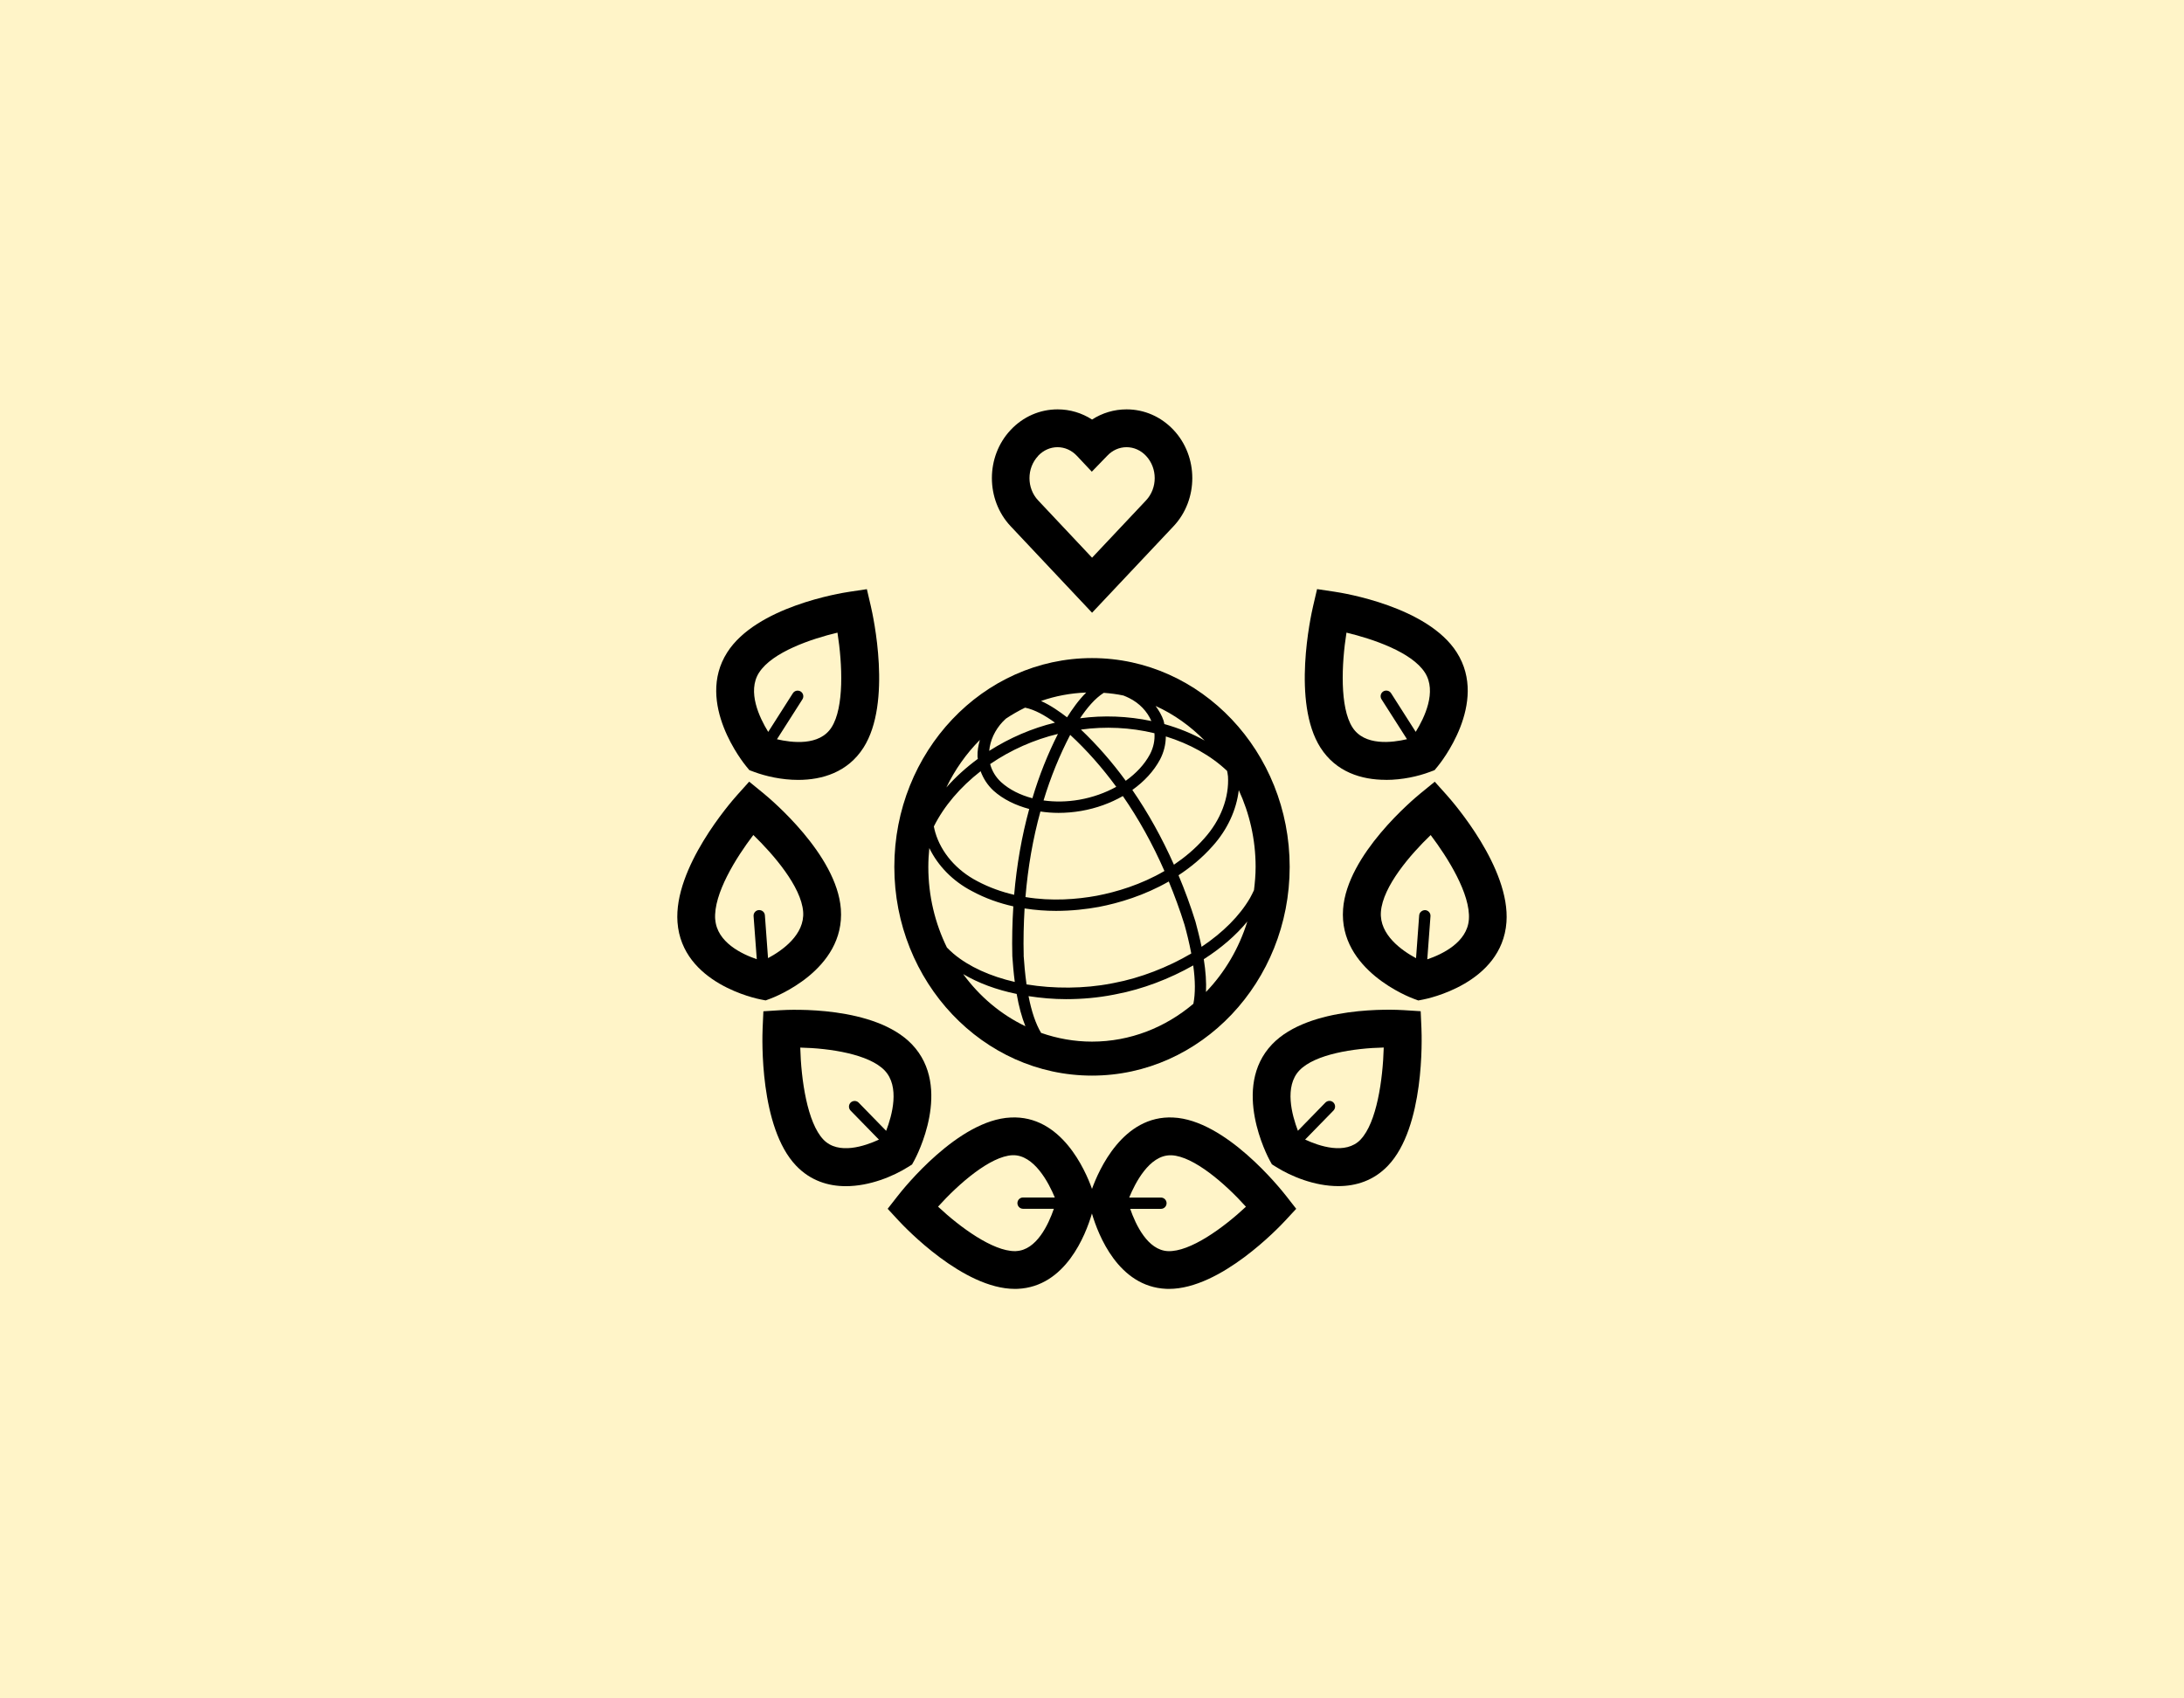
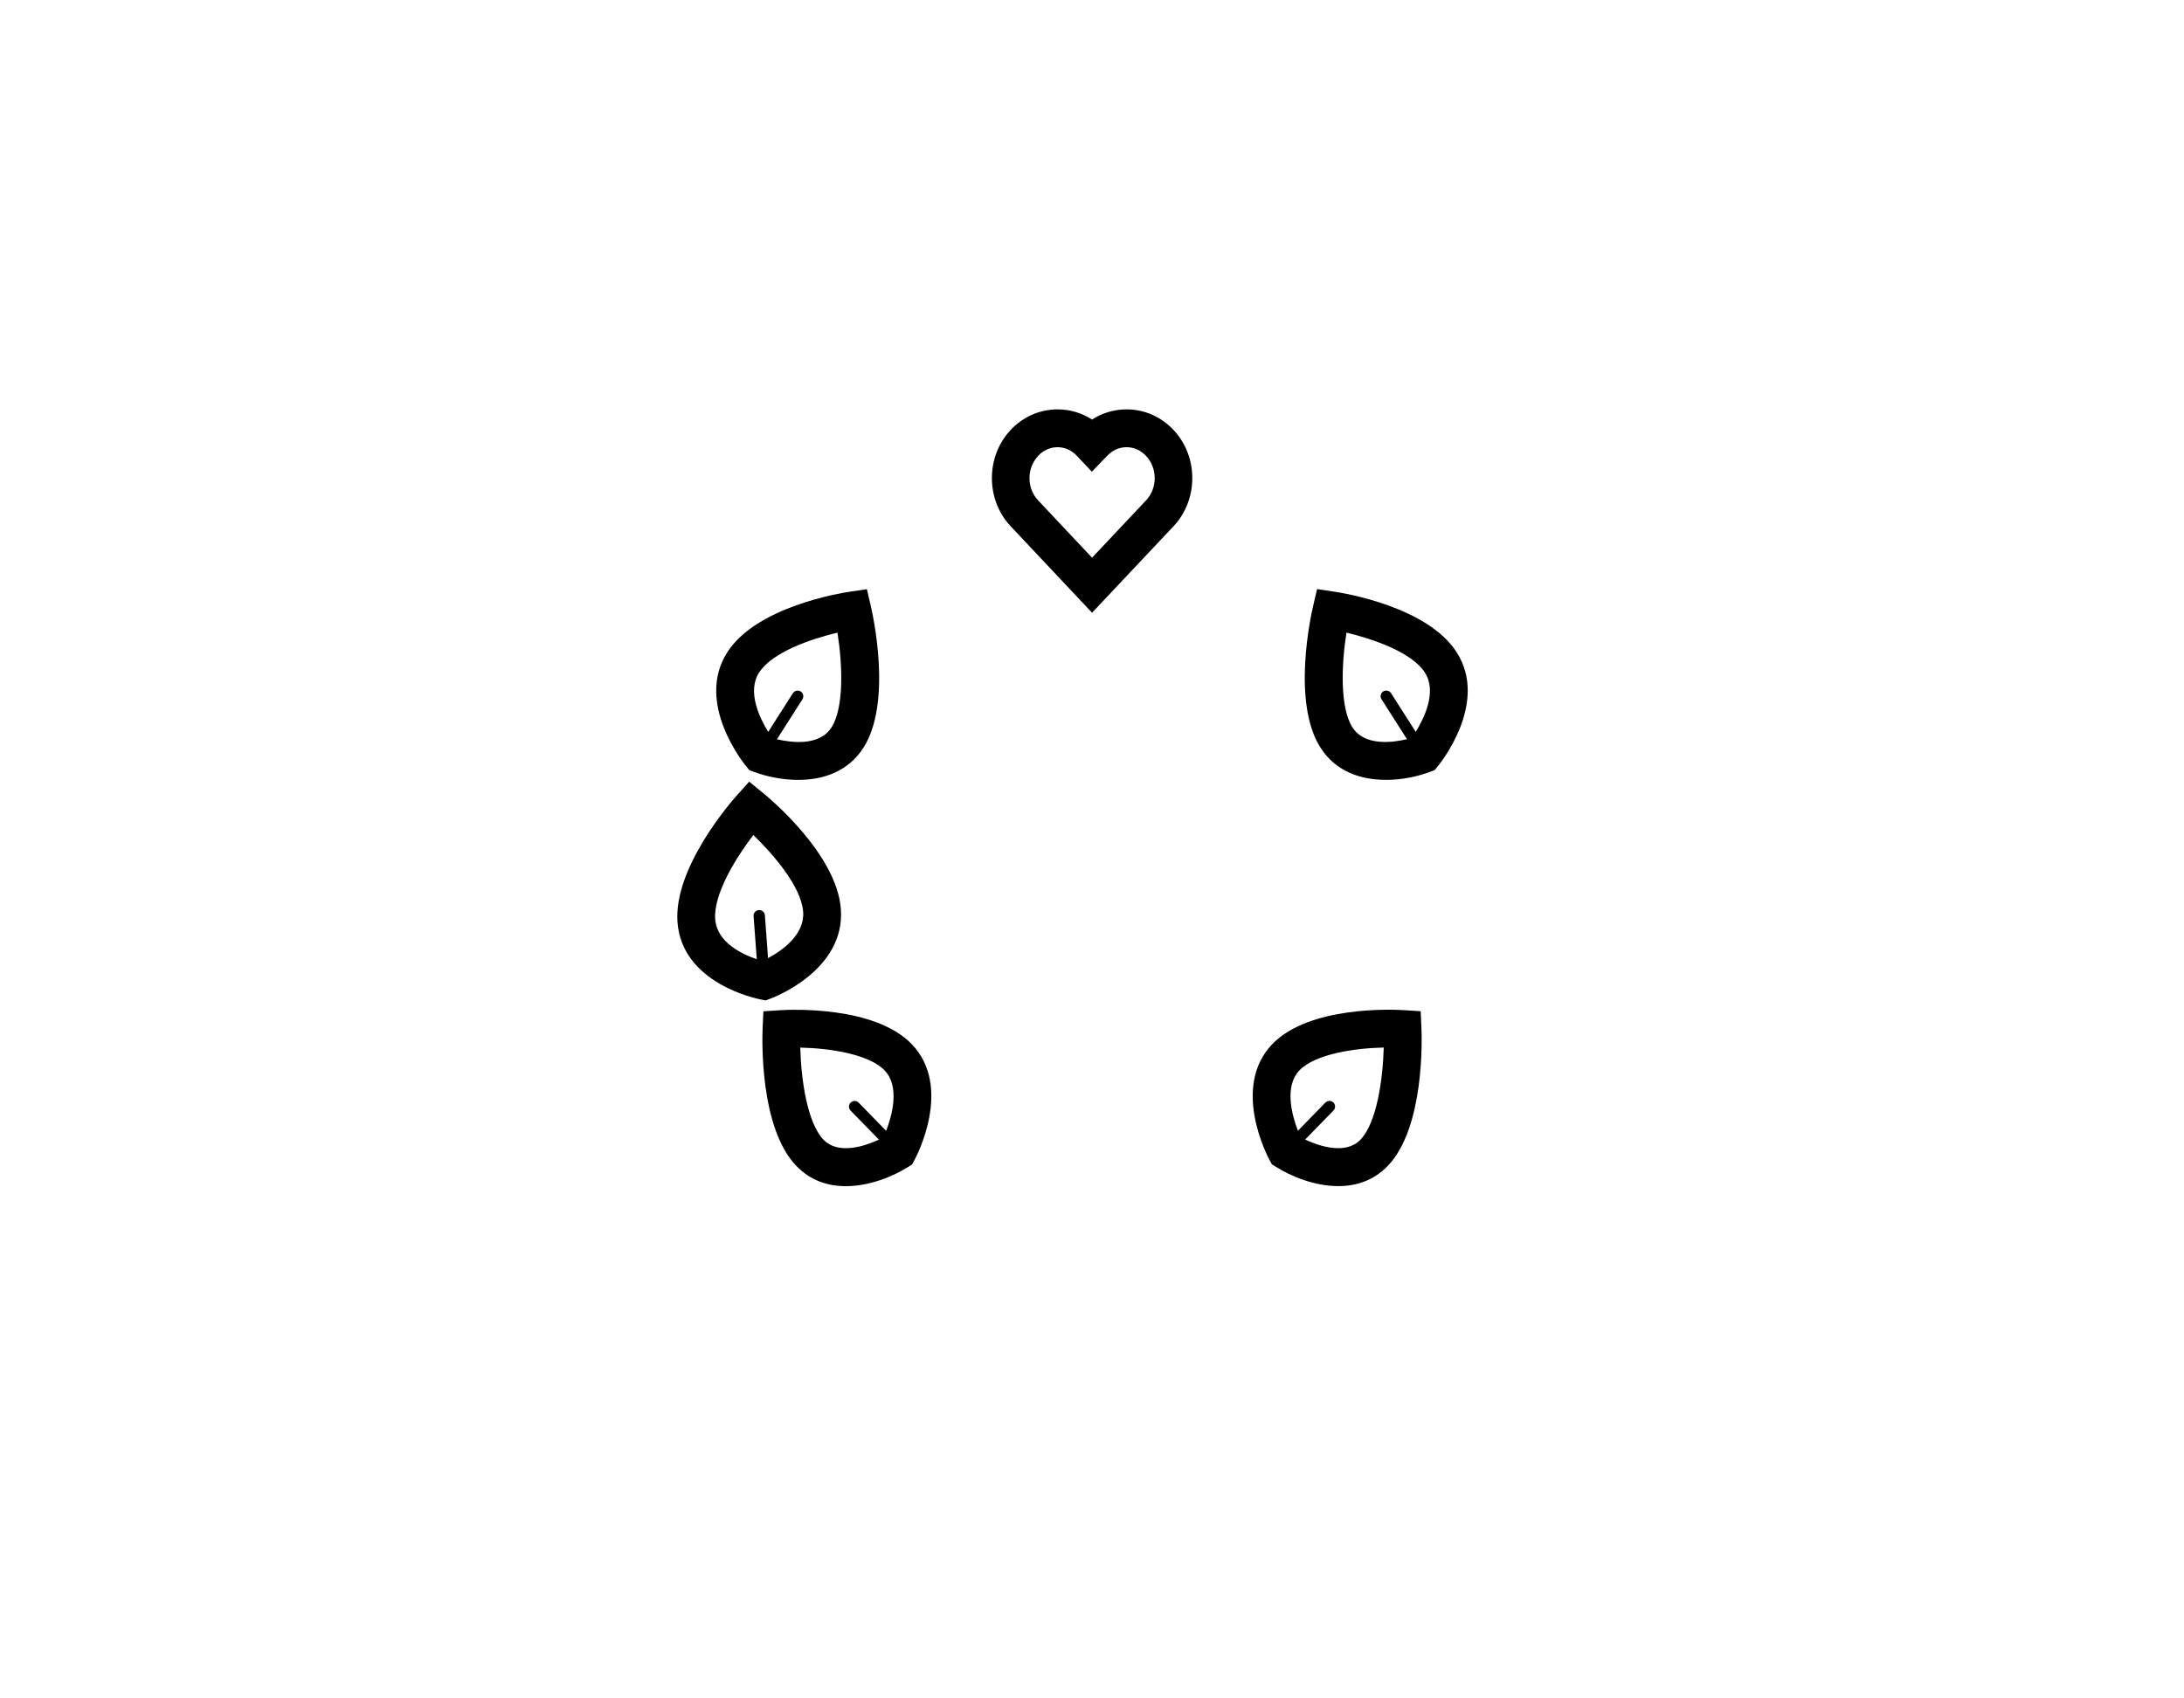
<svg xmlns="http://www.w3.org/2000/svg" width="720" height="560" viewBox="0 0 720 560" fill="none">
-   <rect width="720" height="560" fill="#FFF4C8" />
  <g clip-path="url(#clip0_4459_3242)">
-     <path d="M360 354.654C395.939 354.654 425.167 323.769 425.167 285.821C425.167 247.872 395.939 216.987 360 216.987C324.061 216.987 294.833 247.872 294.833 285.821C294.833 323.769 324.061 354.654 360 354.654ZM317.494 321.159C322.507 324.142 328.494 326.358 335.164 327.726C335.889 331.848 336.842 335.39 338.043 338.373C329.944 334.499 322.901 328.554 317.515 321.159H317.494ZM337.484 315.028C337.339 309.787 337.484 304.608 337.774 299.533C341.316 300.093 344.796 300.341 348.131 300.341C353.33 300.341 358.136 299.782 362.237 299.036C368.907 297.752 377.255 295.266 385.313 290.647C387.198 295.225 388.979 300.031 390.512 304.961C391.217 307.508 392.066 310.843 392.729 314.386C385.023 318.943 375.867 322.485 367.292 324.101L366.318 324.287C357.473 326.006 347.406 326.068 338.416 324.577C337.919 321.014 337.629 317.617 337.463 315.048L337.484 315.028ZM340.342 263.201C336.344 262.144 332.802 260.383 330.068 257.918C328.245 256.241 327.023 254.19 326.422 251.932C333.237 247.251 340.984 243.853 348.773 241.989C345.417 248.618 342.579 255.723 340.342 263.221V263.201ZM352.812 242.3C358.26 247.333 363.335 253.071 367.996 259.431C364.392 261.419 360.269 262.911 355.774 263.698C351.714 264.402 347.737 264.443 344.029 263.926C346.349 256.261 349.312 249.011 352.812 242.3ZM342.973 267.571C344.92 267.861 346.909 268.027 348.959 268.027C351.383 268.027 353.889 267.82 356.417 267.385C361.471 266.515 366.111 264.796 370.171 262.476C375.37 269.974 379.969 278.281 383.884 287.188C376.137 291.724 368.037 294.106 361.574 295.349C355.132 296.53 346.784 297.234 338.064 295.784C338.872 285.966 340.529 276.499 342.994 267.571H342.973ZM393.412 330.978C384.215 338.766 372.615 343.448 360 343.448C354.138 343.448 348.504 342.412 343.222 340.568C341.44 337.606 340.073 333.546 339.079 328.451C343.139 329.072 347.282 329.445 351.466 329.445C356.748 329.445 362.009 328.968 367.022 327.995C367.395 327.933 367.768 327.85 368.058 327.788C376.654 326.151 385.52 322.775 393.371 318.321C394.075 323.355 394.096 327.601 393.412 330.998V330.978ZM397.576 327.083C397.721 323.893 397.493 320.289 396.851 316.271C402.589 312.604 407.457 308.399 411.206 303.842C408.451 312.749 403.728 320.683 397.576 327.083ZM408.389 260.528C411.91 268.172 413.94 276.748 413.94 285.821C413.94 288.431 413.712 290.999 413.402 293.506C412.987 294.376 412.573 295.246 412.097 296.095C408.658 301.998 403.127 307.508 396.126 312.19C395.484 309.083 394.738 306.224 394.117 303.904C392.459 298.581 390.574 293.464 388.524 288.596C392.48 285.986 396.333 282.858 399.772 278.964C404.639 273.558 407.622 267.053 408.389 260.528ZM404.826 255.847C405.282 262.931 402.423 270.451 396.975 276.478C393.93 279.938 390.533 282.734 387.012 285.116C383.076 276.251 378.477 267.986 373.299 260.466C377.193 257.691 380.362 254.293 382.434 250.42C383.718 247.955 384.319 245.386 384.339 242.818C392.273 245.283 399.212 249.136 404.536 254.19C404.619 254.749 404.784 255.267 404.805 255.847H404.826ZM397.141 244.185C393.102 241.906 388.627 240.083 383.842 238.737C383.759 238.385 383.718 238.012 383.614 237.66C383.034 235.899 382.082 234.283 380.963 232.771C387.012 235.506 392.459 239.421 397.141 244.185ZM379.119 248.68C377.317 252.056 374.542 254.998 371.124 257.442C366.587 251.228 361.637 245.573 356.354 240.56C364.267 239.462 372.677 239.835 380.59 241.761C380.756 244.081 380.279 246.443 379.119 248.68ZM363.874 228.442C366.09 228.608 368.265 228.877 370.378 229.333C370.999 229.602 371.621 229.83 372.242 230.161C375.639 231.839 378.208 234.573 379.575 237.743C371.828 236.106 363.749 235.796 356.064 236.831C358.364 233.413 360.932 230.306 363.874 228.442ZM358.094 228.338C355.505 230.907 353.413 233.952 351.777 236.521C349.415 234.718 346.474 232.606 343.201 231.135C347.903 229.478 352.916 228.546 358.094 228.338ZM330.607 237.95C330.938 237.577 331.311 237.266 331.642 236.935C333.672 235.588 335.764 234.387 337.939 233.331C341.233 234.014 344.589 235.961 347.799 238.281C340.301 240.083 332.823 243.294 326.112 247.582C326.422 244.164 327.955 240.746 330.586 237.95H330.607ZM323.025 244.019C322.528 245.801 322.197 247.603 322.259 249.405C322.259 249.674 322.342 249.943 322.362 250.213C318.489 253.071 314.967 256.241 311.984 259.658C314.802 253.776 318.551 248.493 323.004 243.998L323.025 244.019ZM323.274 254.273C324.144 256.655 325.532 258.851 327.52 260.694C330.689 263.553 334.77 265.521 339.307 266.743C336.842 275.712 335.184 285.199 334.335 295.038C330.254 294.086 326.153 292.656 322.155 290.523C315.319 286.96 310.286 281.118 308.339 274.49C308.152 273.827 307.987 273.164 307.862 272.501C311.239 265.748 316.562 259.534 323.274 254.293V254.273ZM306.039 285.862C306.039 283.749 306.164 281.678 306.371 279.627C309.209 285.489 314.118 290.543 320.415 293.816C324.889 296.24 329.509 297.835 334.066 298.85C333.734 304.173 333.589 309.642 333.734 315.235C333.9 317.617 334.128 320.6 334.542 323.769C326.443 321.905 319.442 318.756 314.325 314.448C313.559 313.806 312.875 313.122 312.171 312.418C308.277 304.463 306.039 295.432 306.039 285.862Z" fill="black" />
    <path d="M300.695 383.924L301.482 382.494C302 381.521 314.221 358.59 300.653 344.359C288.391 331.537 260.406 332.884 257.257 333.091L251.664 333.443L251.416 339.036C251.271 342.35 250.359 371.702 262.456 384.359C267.2 389.33 273.062 391.111 278.862 391.111C286.713 391.111 294.481 387.859 299.348 384.794L300.736 383.924H300.695ZM271.446 375.741C266.143 370.19 264.093 356.021 263.823 345.416C273.621 345.623 286.506 347.591 291.643 352.956C296.697 358.259 294.128 367.684 292.14 372.862L283.088 363.582C282.383 362.836 281.182 362.836 280.436 363.541C279.711 364.266 279.691 365.446 280.416 366.192L289.758 375.762C285.18 377.875 276.397 380.899 271.467 375.762L271.446 375.741Z" fill="black" />
    <path d="M254.026 329.259C255.041 328.886 278.697 319.916 277.205 299.72C275.879 281.802 254.088 263.532 251.602 261.502L246.983 257.732L243.006 262.165C240.852 264.568 222.022 286.173 223.348 304.07C224.839 324.37 249.655 329.321 250.712 329.528L252.41 329.859L254.026 329.259ZM235.777 303.159C235.155 294.728 242.716 282.714 248.35 275.319C254.875 281.636 264.155 292.304 264.777 300.631C265.336 308.213 257.817 313.454 253.197 315.919L252.162 301.791C252.079 300.756 251.229 300.031 250.152 300.072C249.117 300.155 248.35 301.046 248.433 302.081L249.489 316.271C244.601 314.614 236.357 310.719 235.797 303.138L235.777 303.159Z" fill="black" />
    <path d="M247.066 253.942L248.619 254.522C252.41 255.93 257.651 257.152 263.14 257.152C271.074 257.152 279.484 254.625 284.662 246.526C294.149 231.653 287.832 203.067 287.086 199.857L285.781 194.264L280.105 195.113C276.977 195.569 249.324 200.064 239.733 215.123C229.065 231.839 245.305 251.829 246.009 252.678L247.066 253.962V253.942ZM250.235 221.793C254.564 214.999 267.532 210.628 276.087 208.598C277.744 219.059 278.324 233.269 274.139 239.814C270.162 246.07 261.007 244.889 256.139 243.75L264.528 230.597C265.087 229.727 264.839 228.567 263.969 228.007C263.099 227.469 261.939 227.697 261.379 228.587L253.259 241.327C250.359 236.624 246.258 228.028 250.214 221.814L250.235 221.793Z" fill="black" />
-     <path d="M386.804 368.471C370.17 367.642 362.237 385.809 360 392.002C357.783 385.788 349.87 367.621 333.195 368.471C315.94 369.237 297.877 391.836 295.889 394.405L292.637 398.569L296.22 402.442C298.395 404.783 317.535 424.979 334.583 424.979C334.915 424.979 335.225 424.979 335.536 424.959C351.258 424.234 357.887 407.269 359.979 400.122C362.071 407.269 368.72 424.234 384.422 424.959C384.753 424.959 385.064 424.979 385.375 424.979C402.422 424.979 421.562 404.783 423.737 402.442L427.321 398.569L424.069 394.405C422.06 391.836 403.997 369.237 386.762 368.471H386.804ZM334.977 412.53C334.832 412.53 334.687 412.53 334.542 412.53C327.271 412.53 316.52 404.679 309.25 397.864C316.085 390.262 326.484 381.231 333.775 380.899C340.901 380.651 345.769 390.055 347.737 394.84H337.276C336.24 394.84 335.412 395.669 335.412 396.704C335.412 397.74 336.261 398.569 337.276 398.569H347.426C345.624 403.789 341.709 412.199 334.997 412.509L334.977 412.53ZM385.022 412.53C378.332 412.219 374.396 403.789 372.594 398.589H382.723C383.759 398.589 384.587 397.761 384.587 396.725C384.587 395.689 383.738 394.861 382.723 394.861H372.262C374.189 390.159 378.85 380.92 385.851 380.92C385.975 380.92 386.1 380.92 386.224 380.92C393.515 381.251 403.914 390.283 410.75 397.885C403.334 404.824 392.335 412.841 385.022 412.53Z" fill="black" />
    <path d="M468.357 333.422L462.764 333.07C459.615 332.863 431.609 331.516 419.367 344.338C405.799 358.569 418 381.5 418.518 382.473L419.305 383.903L420.693 384.773C425.561 387.838 433.329 391.091 441.179 391.091C447 391.091 452.862 389.309 457.585 384.338C469.662 371.681 468.75 342.329 468.605 339.015L468.357 333.422ZM448.554 375.741C443.624 380.899 434.82 377.875 430.263 375.741L439.605 366.171C440.33 365.426 440.309 364.245 439.584 363.52C438.859 362.795 437.658 362.816 436.933 363.561L427.881 372.841C425.892 367.642 423.344 358.217 428.378 352.935C433.515 347.57 446.379 345.602 456.177 345.395C455.887 356.001 453.857 370.169 448.554 375.721V375.741Z" fill="black" />
-     <path d="M476.974 262.186L472.997 257.753L468.378 261.523C465.892 263.553 444.08 281.802 442.775 299.741C441.283 319.937 464.939 328.907 465.954 329.279L467.57 329.88L469.268 329.549C470.325 329.341 495.12 324.391 496.632 304.091C497.958 286.194 479.128 264.609 476.974 262.186ZM470.532 316.291L471.588 302.102C471.671 301.067 470.884 300.176 469.869 300.093C468.875 300.051 467.943 300.797 467.86 301.812L466.824 315.939C462.205 313.454 454.685 308.234 455.245 300.652C455.866 292.263 465.022 281.699 471.65 275.339C477.202 282.672 484.866 294.811 484.245 303.179C483.685 310.74 475.441 314.655 470.553 316.312L470.532 316.291Z" fill="black" />
    <path d="M456.86 257.152C462.349 257.152 467.59 255.951 471.381 254.521L472.934 253.941L473.991 252.657C474.695 251.808 490.914 231.839 480.246 215.102C470.656 200.043 443.002 195.548 439.874 195.092L434.199 194.243L432.894 199.836C432.148 203.046 425.83 231.632 435.317 246.505C440.475 254.604 448.906 257.131 456.839 257.131L456.86 257.152ZM443.914 208.598C452.469 210.649 465.436 214.999 469.765 221.793C473.742 228.028 469.62 236.624 466.72 241.306L458.6 228.566C458.041 227.696 456.881 227.448 456.011 227.986C455.141 228.546 454.892 229.706 455.451 230.576L463.841 243.729C458.973 244.889 449.817 246.049 445.84 239.794C441.676 233.248 442.236 219.038 443.893 208.577L443.914 208.598Z" fill="black" />
    <path d="M360 202.052L386.867 173.529C395.132 164.766 395.132 150.515 386.867 141.753C382.744 137.382 377.255 134.979 371.393 134.979C367.292 134.979 363.377 136.16 360.021 138.335C356.644 136.16 352.75 134.979 348.669 134.979C342.807 134.979 337.297 137.382 333.196 141.753C324.931 150.515 324.931 164.766 333.196 173.529L360.042 202.052H360ZM342.227 150.308C343.967 148.464 346.246 147.449 348.628 147.449C351.031 147.449 353.289 148.464 355.029 150.308L359.938 155.528L364.992 150.308C366.712 148.464 368.99 147.449 371.393 147.449C373.796 147.449 376.074 148.464 377.814 150.308C381.626 154.368 381.626 160.934 377.814 164.994L360.021 183.886L342.248 164.994C338.437 160.955 338.437 154.368 342.248 150.329L342.227 150.308Z" fill="black" />
  </g>
  <defs>
    <clipPath id="clip0_4459_3242">
      <rect width="290" height="290" fill="white" transform="translate(215 135)" />
    </clipPath>
  </defs>
</svg>